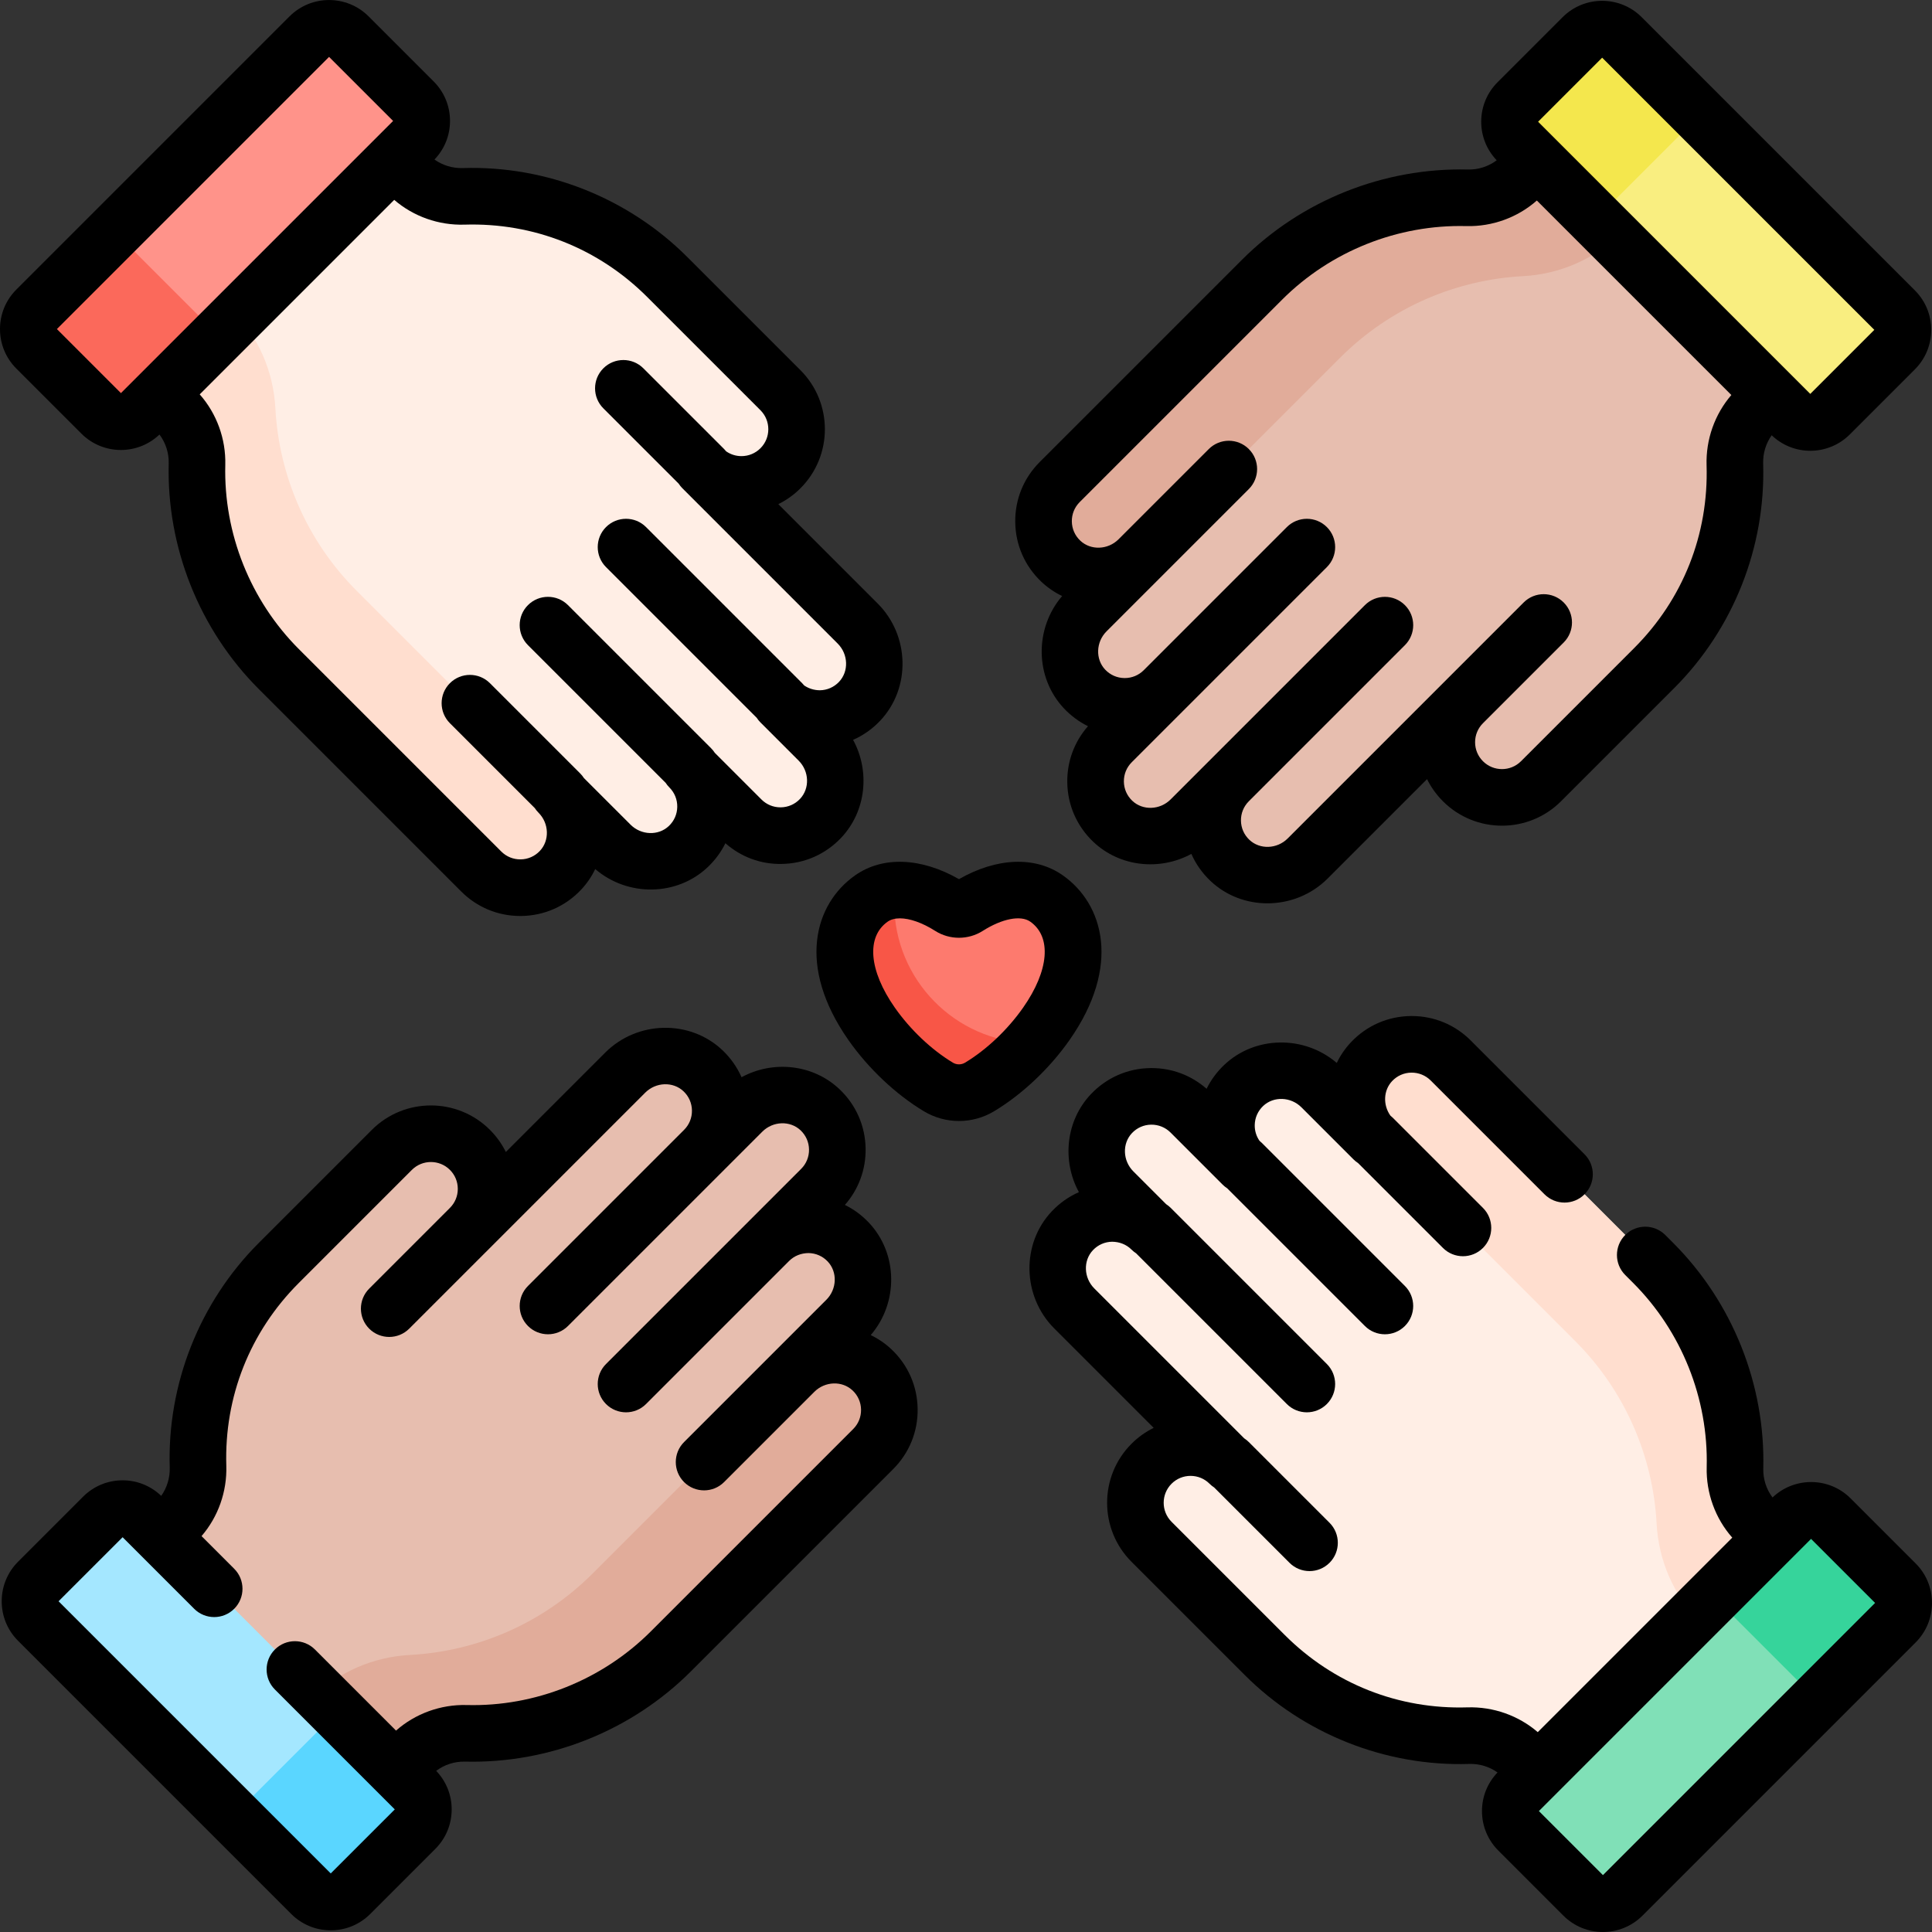
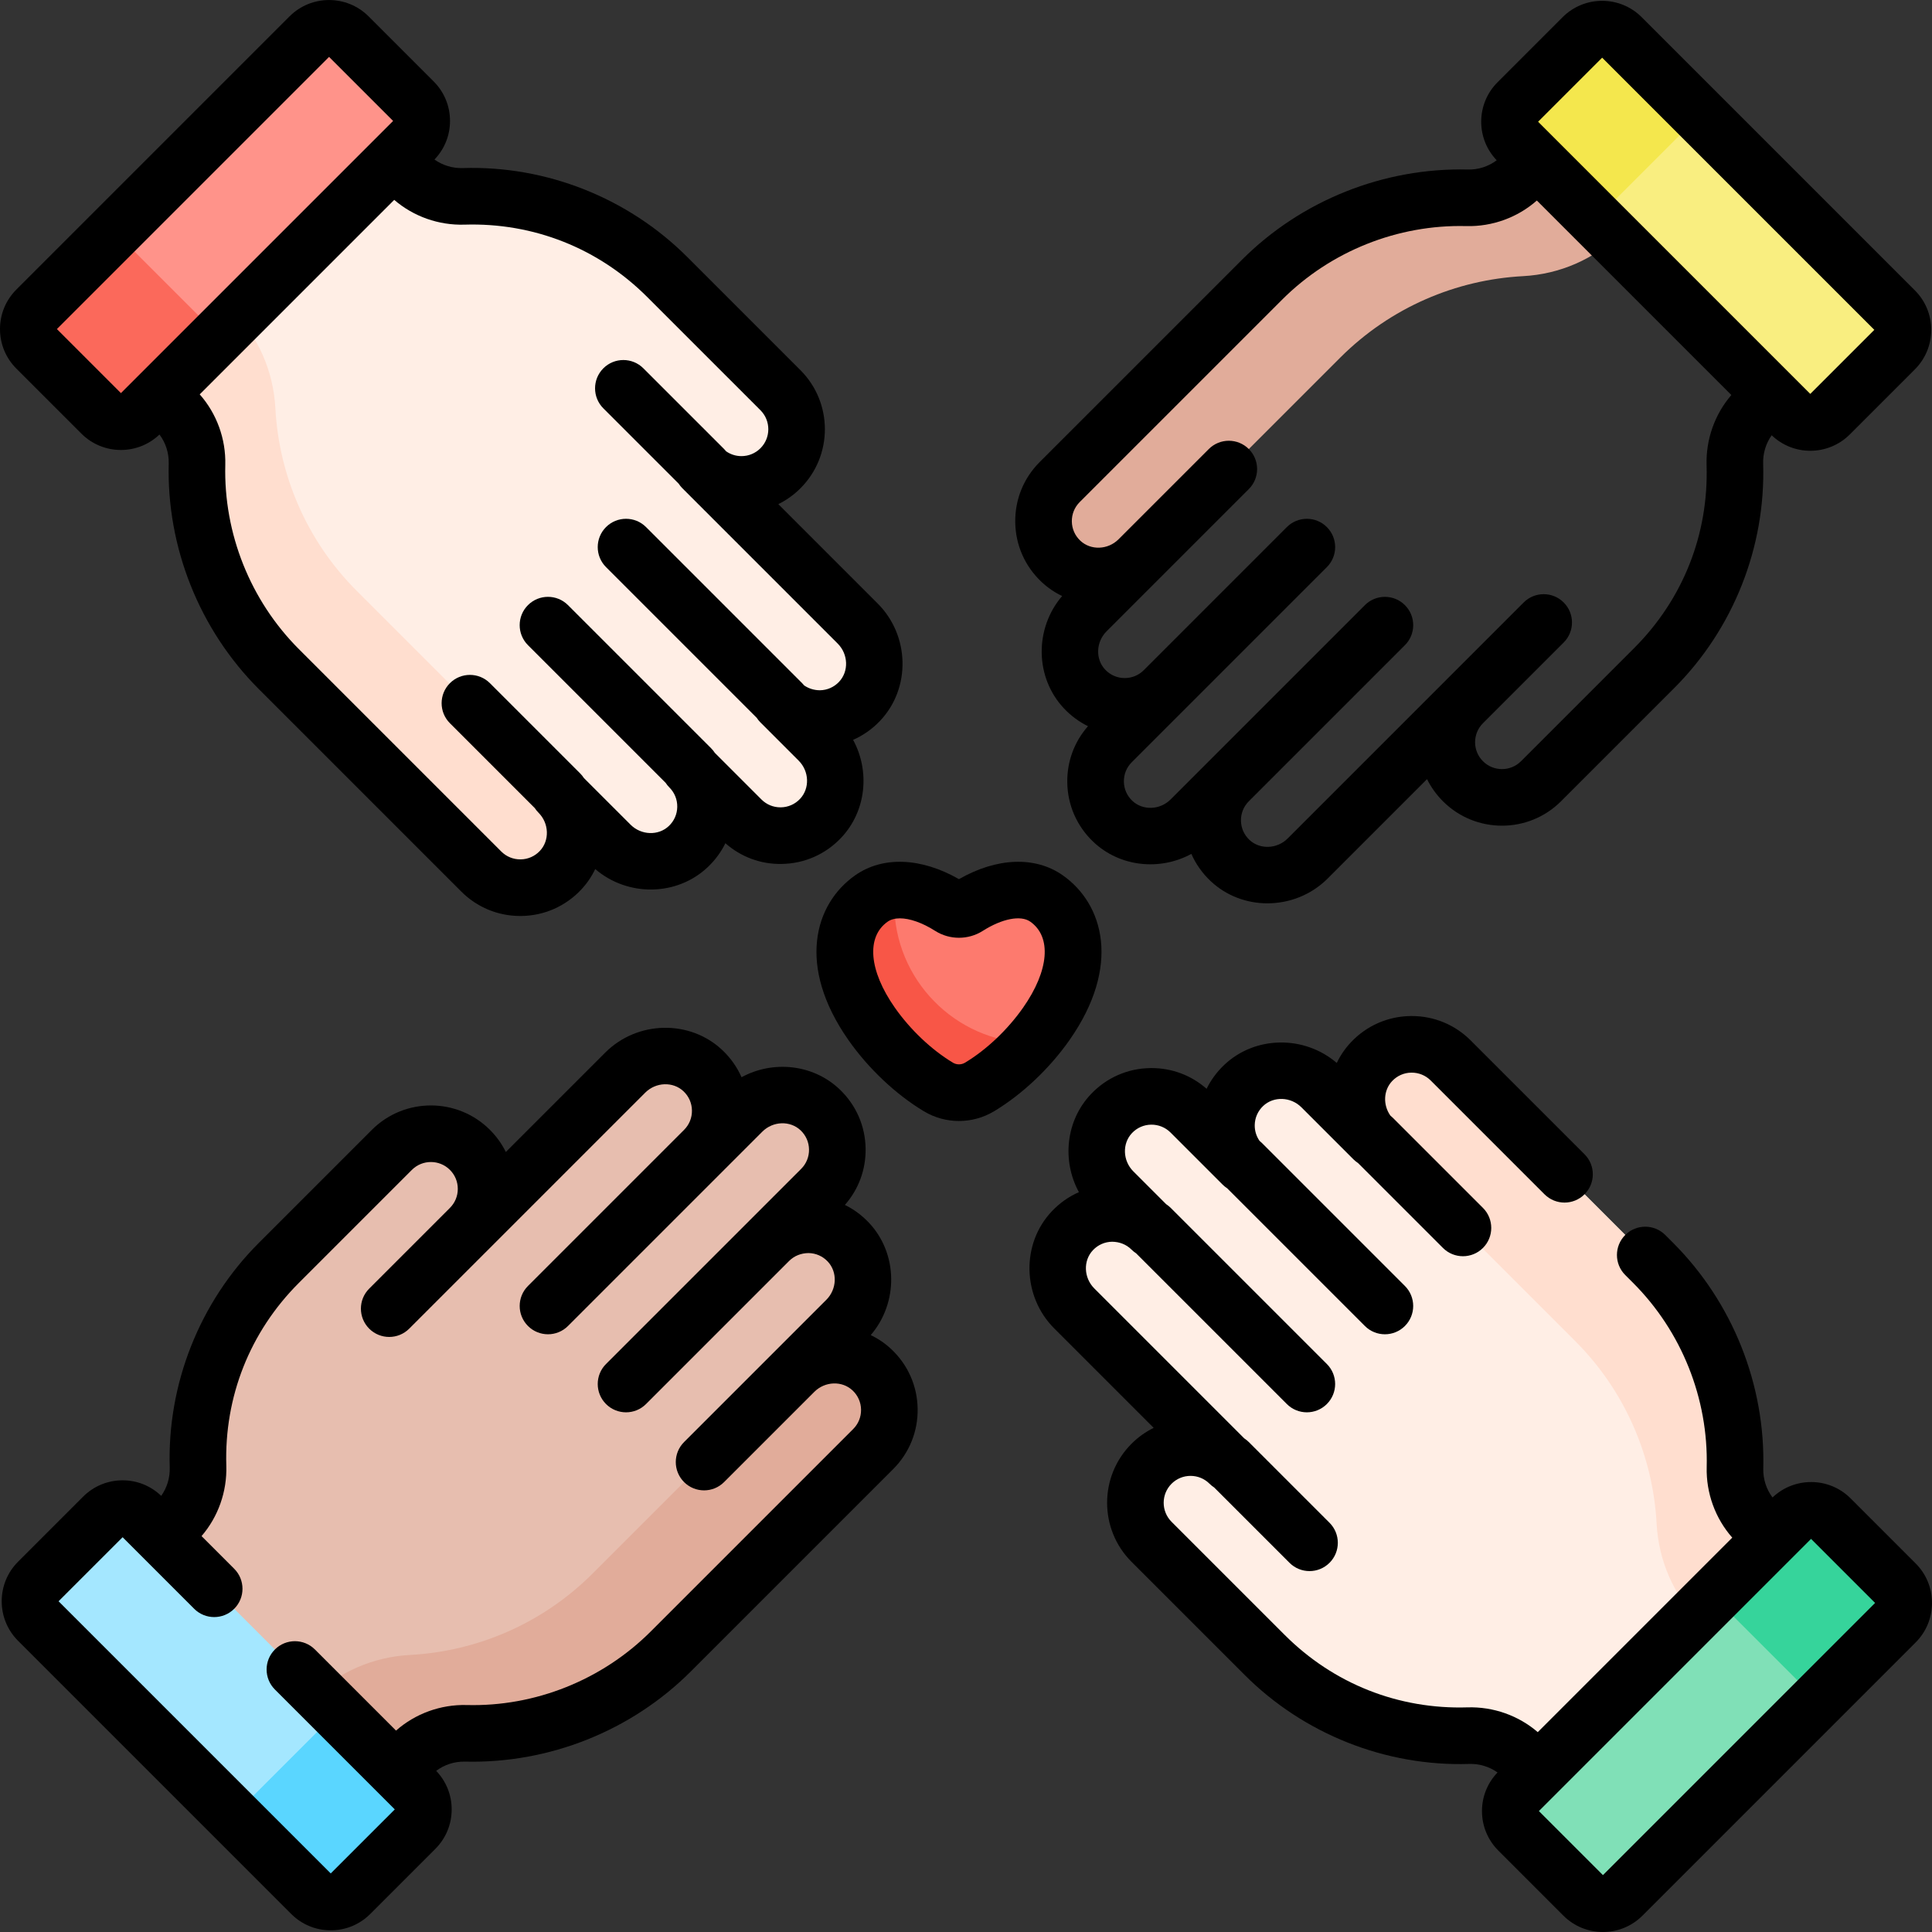
<svg xmlns="http://www.w3.org/2000/svg" id="Capa_1" enable-background="new 0 0 512 512" height="512" viewBox="0 0 512 512" width="512">
  <rect x="0" y="0" width="512" height="512" fill="#333333" stroke="none" />
  <g>
    <g>
      <path d="m124.537 304.727c5.712 5.712 5.712 14.972 0 20.684l41.153-41.153c5.635-5.635 14.817-5.98 20.605-.502 6.005 5.684 6.103 15.162.295 20.971l10.127-10.127c5.635-5.635 14.817-5.98 20.605-.502 6.005 5.684 6.103 15.162.295 20.971l-13.789 13.789c5.808-5.808 15.287-5.71 20.971.295 5.479 5.788 5.133 14.969-.502 20.605l-13.789 13.789c5.635-5.635 14.817-5.981 20.605-.502 6.005 5.684 6.103 15.162.294 20.971l-53.629 53.629c-14.92 14.92-34.726 22.201-54.327 21.704-5.379-.137-10.587 1.895-14.392 5.7l-17.933 17.933-62.052-62.052 17.71-17.71c3.839-3.839 5.863-9.103 5.696-14.53-.599-19.462 6.528-39.117 21.383-53.971l29.992-29.992c5.709-5.712 14.97-5.712 20.682 0z" fill="#e7beaf" />
    </g>
    <g>
      <path d="m210.505 363.547-53.413 53.413c-13.434 13.434-30.828 20.675-48.467 21.621-9.734.522-18.962 4.493-25.854 11.385l-12.331 12.331 20.684 20.684 17.933-17.933c3.805-3.805 9.012-5.837 14.392-5.7 19.601.498 39.407-6.783 54.327-21.704l53.628-53.628c5.808-5.808 5.71-15.286-.294-20.971-5.788-5.479-14.97-5.133-20.605.502z" fill="#e1ac9a" />
    </g>
    <g>
      <path d="m110.058 484.679-17.237 17.237c-2.856 2.856-7.486 2.856-10.342 0l-72.394-72.394c-2.856-2.856-2.856-7.486 0-10.342l17.237-17.237c2.856-2.856 7.486-2.856 10.342 0l72.394 72.394c2.856 2.855 2.856 7.486 0 10.342z" fill="#a4e7ff" />
    </g>
    <g>
      <path d="m84.203 458.823-17.237 17.237c-2.856 2.856-7.486 2.856-10.342 0l25.855 25.855c2.856 2.856 7.486 2.856 10.342 0l17.237-17.237c2.856-2.856 2.856-7.486 0-10.342l-25.855-25.855c2.855 2.856 2.855 7.487 0 10.342z" fill="#5ad6ff" />
    </g>
    <g>
      <path d="m206.83 124.094c-5.712 5.712-14.972 5.712-20.684 0l41.153 41.153c5.635 5.635 5.98 14.817.502 20.605-5.684 6.005-15.162 6.103-20.971.295l10.127 10.127c5.635 5.635 5.98 14.817.502 20.605-5.684 6.005-15.162 6.103-20.971.295l-13.789-13.789c5.808 5.808 5.71 15.287-.295 20.971-5.788 5.479-14.969 5.133-20.605-.502l-13.789-13.789c5.635 5.635 5.981 14.817.502 20.605-5.684 6.004-15.162 6.103-20.971.294l-53.629-53.629c-14.92-14.92-22.201-34.726-21.704-54.327.137-5.379-1.895-10.587-5.7-14.392l-17.932-17.935 62.052-62.052 17.71 17.71c3.839 3.839 9.103 5.863 14.53 5.696 19.462-.599 39.117 6.528 53.971 21.383l29.992 29.992c5.711 5.711 5.711 14.972-.001 20.684z" fill="#ffeee5" />
    </g>
    <g>
      <path d="m148.01 210.062-53.413-53.413c-13.434-13.434-20.675-30.828-21.621-48.467-.522-9.734-4.493-18.962-11.385-25.854l-12.331-12.331-20.684 20.684 17.933 17.933c3.805 3.805 5.837 9.013 5.7 14.392-.498 19.601 6.783 39.407 21.704 54.327l53.629 53.628c5.808 5.808 15.286 5.71 20.971-.294 5.478-5.787 5.133-14.969-.503-20.605z" fill="#ffdecf" />
    </g>
    <g>
      <path d="m26.879 109.615-17.237-17.237c-2.856-2.856-2.856-7.486 0-10.342l72.394-72.394c2.856-2.856 7.486-2.856 10.342 0l17.237 17.237c2.856 2.856 2.856 7.486 0 10.342l-72.394 72.394c-2.856 2.856-7.486 2.856-10.342 0z" fill="#ff938a" />
    </g>
    <g>
      <path d="m52.734 83.76-17.237-17.237c-2.856-2.856-2.856-7.486 0-10.342l-25.855 25.855c-2.856 2.856-2.856 7.486 0 10.342l17.237 17.237c2.856 2.856 7.486 2.856 10.342 0l25.855-25.855c-2.856 2.856-7.486 2.856-10.342 0z" fill="#fb695b" />
    </g>
    <g>
-       <path d="m387.698 207.038c-5.712-5.712-5.712-14.972 0-20.684l-41.153 41.153c-5.635 5.635-14.817 5.98-20.605.502-6.005-5.684-6.103-15.162-.295-20.971l-10.127 10.127c-5.635 5.635-14.817 5.98-20.605.502-6.005-5.684-6.103-15.162-.295-20.971l13.789-13.789c-5.808 5.808-15.287 5.71-20.971-.295-5.479-5.788-5.133-14.969.502-20.605l13.789-13.789c-5.635 5.635-14.817 5.981-20.605.502-6.005-5.684-6.103-15.162-.294-20.971l53.629-53.629c14.92-14.92 34.726-22.201 54.327-21.704 5.379.137 10.587-1.895 14.392-5.7l17.933-17.933 62.052 62.052-17.71 17.71c-3.839 3.839-5.863 9.103-5.696 14.53.599 19.462-6.528 39.117-21.383 53.971l-29.992 29.992c-5.709 5.712-14.97 5.712-20.682 0z" fill="#e7beaf" />
-     </g>
+       </g>
    <g>
      <path d="m301.73 148.218 53.413-53.413c13.434-13.434 30.828-20.675 48.467-21.621 9.734-.522 18.962-4.493 25.854-11.385l12.331-12.331-20.684-20.684-17.933 17.933c-3.805 3.805-9.012 5.837-14.392 5.7-19.601-.498-39.407 6.783-54.327 21.704l-53.629 53.629c-5.808 5.808-5.71 15.286.294 20.971 5.788 5.478 14.97 5.132 20.606-.503z" fill="#e1ac9a" />
    </g>
    <g>
      <path d="m402.177 27.086 17.237-17.236c2.856-2.856 7.486-2.856 10.342 0l72.394 72.394c2.856 2.856 2.856 7.486 0 10.342l-17.237 17.237c-2.856 2.856-7.486 2.856-10.342 0l-72.394-72.394c-2.856-2.856-2.856-7.487 0-10.343z" fill="#f9ee80" />
    </g>
    <g>
      <path d="m428.032 52.941 17.237-17.237c2.856-2.856 7.486-2.856 10.342 0l-25.855-25.854c-2.856-2.856-7.486-2.856-10.342 0l-17.237 17.237c-2.856 2.856-2.856 7.486 0 10.342l25.855 25.855c-2.856-2.856-2.856-7.487 0-10.343z" fill="#f4e74d" />
    </g>
    <g>
      <path d="m305.17 387.906c5.712-5.712 14.972-5.712 20.684 0l-41.153-41.153c-5.635-5.635-5.98-14.817-.502-20.605 5.684-6.005 15.162-6.103 20.971-.295l-10.127-10.127c-5.635-5.635-5.98-14.817-.502-20.605 5.684-6.005 15.162-6.103 20.971-.295l13.789 13.789c-5.808-5.808-5.71-15.287.295-20.971 5.788-5.479 14.969-5.133 20.605.502l13.789 13.789c-5.635-5.635-5.981-14.817-.502-20.605 5.684-6.004 15.162-6.103 20.971-.294l53.629 53.629c14.92 14.92 22.201 34.726 21.704 54.327-.137 5.379 1.895 10.587 5.7 14.392l17.933 17.933-62.052 62.052-17.71-17.71c-3.839-3.839-9.103-5.863-14.53-5.696-19.462.599-39.117-6.528-53.971-21.383l-29.992-29.99c-5.712-5.712-5.712-14.972 0-20.684z" fill="#ffeee5" />
    </g>
    <g>
      <path d="m363.99 301.937 53.413 53.413c13.434 13.434 20.675 30.828 21.621 48.467.522 9.734 4.493 18.962 11.385 25.854l12.331 12.331 20.684-20.684-17.933-17.933c-3.805-3.805-5.837-9.013-5.7-14.392.498-19.601-6.783-39.407-21.704-54.327l-53.628-53.629c-5.808-5.808-15.286-5.71-20.971.294-5.479 5.789-5.134 14.971.502 20.606z" fill="#ffdecf" />
    </g>
    <g>
      <path d="m485.121 402.385 17.237 17.237c2.856 2.856 2.856 7.486 0 10.342l-72.394 72.394c-2.856 2.856-7.486 2.856-10.342 0l-17.237-17.237c-2.856-2.856-2.856-7.486 0-10.342l72.394-72.394c2.856-2.856 7.486-2.856 10.342 0z" fill="#80e0b7" />
    </g>
    <g>
      <path d="m459.266 428.24 17.237 17.237c2.856 2.856 2.856 7.486 0 10.342l25.855-25.855c2.856-2.856 2.856-7.486 0-10.342l-17.237-17.237c-2.856-2.856-7.486-2.856-10.342 0l-25.855 25.855c2.856-2.856 7.486-2.856 10.342 0z" fill="#36d49b" />
    </g>
    <g>
      <path d="m277.325 238.099c-5.371-3.761-13.257-2.595-20.903 2.264-1.393.885-3.175.885-4.568 0-7.646-4.859-15.532-6.025-20.903-2.264-8.71 6.099-10.155 18.671.036 33.225 4.773 6.817 11.252 12.858 17.686 16.729 3.357 2.019 7.573 2.019 10.93 0 6.435-3.871 12.913-9.912 17.686-16.729 10.191-14.554 8.746-27.126.036-33.225z" fill="#fd7a6e" />
    </g>
    <g>
      <path d="m236.978 239.422c0-1.188.058-2.362.168-3.521-2.28.194-4.381.9-6.194 2.17-8.71 6.099-10.155 18.671.036 33.225 4.773 6.817 11.252 12.858 17.686 16.729 3.357 2.019 7.573 2.019 10.93 0 4.754-2.86 9.532-6.905 13.628-11.572-20.094-.42-36.254-16.838-36.254-37.031z" fill="#f85647" />
    </g>
    <g>
      <path d="m230.753 353.815c7.366-8.576 7.26-21.61-.51-29.818-1.852-1.956-3.995-3.529-6.335-4.679 3.625-4.119 5.565-9.355 5.489-14.897-.083-6.023-2.541-11.624-6.921-15.769-7.053-6.678-17.671-7.693-25.96-3.175-1.172-2.666-2.879-5.099-5.066-7.168-8.616-8.159-22.551-7.868-31.064.645l-26.333 26.333c-1.059-2.144-2.474-4.124-4.214-5.864-8.626-8.625-22.663-8.624-31.29 0l-29.992 29.992c-15.664 15.665-24.257 37.353-23.576 59.506.084 2.716-.734 5.354-2.258 7.497-2.769-2.652-6.385-4.118-10.231-4.118-3.957 0-7.677 1.541-10.475 4.339l-17.236 17.237c-5.774 5.775-5.774 15.173 0 20.949l72.394 72.393c2.798 2.799 6.518 4.34 10.475 4.34s7.677-1.541 10.474-4.339l17.236-17.236c2.798-2.798 4.339-6.518 4.339-10.475 0-3.838-1.461-7.446-4.102-10.213 2.166-1.632 4.873-2.517 7.661-2.448 22.258.541 44.067-8.146 59.82-23.898l53.628-53.629c4.261-4.26 6.562-9.924 6.479-15.949-.083-6.023-2.54-11.625-6.92-15.771-1.664-1.577-3.528-2.837-5.512-3.785zm-4.652 24.897-53.628 53.629c-12.86 12.86-30.667 20.001-48.833 19.51-6.872-.174-13.595 2.282-18.686 6.775l-21.496-21.496c-2.929-2.928-7.678-2.928-10.606 0-2.929 2.93-2.929 7.678 0 10.607l31.771 31.771-16.973 16.971-72.13-72.129 16.973-16.973 18.966 18.967c2.929 2.928 7.678 2.928 10.606 0 2.929-2.93 2.929-7.678 0-10.607l-8.655-8.655c4.396-5.102 6.774-11.779 6.564-18.623-.563-18.298 6.252-35.5 19.189-48.438l29.992-29.992c2.779-2.777 7.3-2.777 10.079.001 1.346 1.346 2.086 3.135 2.086 5.038s-.741 3.692-2.087 5.038l-21.392 21.394c-2.929 2.93-2.929 7.678 0 10.607 1.464 1.464 3.384 2.196 5.303 2.196s3.839-.732 5.303-2.196l21.393-21.393 41.153-41.153c2.822-2.822 7.374-2.982 10.146-.359 1.414 1.339 2.207 3.145 2.234 5.084.026 1.941-.714 3.766-2.086 5.137l-41.368 41.369c-2.929 2.93-2.929 7.678 0 10.607 1.464 1.464 3.384 2.196 5.303 2.196s3.839-.732 5.303-2.196l41.368-41.369 10.127-10.127c2.821-2.821 7.372-2.983 10.145-.357 1.414 1.338 2.207 3.143 2.233 5.082.027 1.941-.714 3.766-2.086 5.138l-13.79 13.789-37.921 37.921c-2.929 2.93-2.929 7.678 0 10.607 1.464 1.464 3.384 2.196 5.303 2.196s3.839-.732 5.303-2.196l37.921-37.921.003-.003c1.371-1.37 3.188-2.065 5.135-2.084 1.94.026 3.745.82 5.084 2.234 2.624 2.771 2.463 7.323-.359 10.145l-13.764 13.765c-.008.008-.017.017-.025.024l-23.917 23.917c-2.929 2.93-2.929 7.678 0 10.607 1.464 1.464 3.384 2.196 5.303 2.196s3.839-.732 5.303-2.196l23.917-23.917c2.821-2.822 7.373-2.983 10.146-.357 1.414 1.338 2.207 3.143 2.233 5.082.027 1.941-.714 3.766-2.086 5.137z" />
      <path d="m21.576 114.919c2.888 2.888 6.68 4.331 10.474 4.331 3.683 0 7.359-1.374 10.213-4.095 1.633 2.167 2.52 4.875 2.449 7.66-.565 22.265 8.146 44.068 23.898 59.821l53.628 53.628c4.187 4.187 9.729 6.481 15.636 6.481.104 0 .209-.001.313-.002 6.024-.083 11.625-2.541 15.771-6.921 1.576-1.665 2.837-3.528 3.784-5.514 8.575 7.366 21.609 7.261 29.818-.509 1.957-1.853 3.53-3.995 4.679-6.336 4.12 3.626 9.352 5.595 14.897 5.489 6.023-.083 11.624-2.541 15.77-6.921 6.677-7.054 7.694-17.671 3.174-25.96 2.667-1.172 5.098-2.879 7.168-5.065 8.157-8.617 7.868-22.552-.645-31.064l-26.34-26.34c2.122-1.042 4.109-2.444 5.872-4.207 8.625-8.626 8.625-22.663 0-31.29l-29.992-29.992c-15.665-15.664-37.372-24.276-59.505-23.575-2.719.085-5.355-.734-7.497-2.259 2.652-2.769 4.118-6.384 4.118-10.231 0-3.957-1.541-7.677-4.339-10.474l-17.239-17.236c-5.776-5.775-15.173-5.773-20.948 0l-72.395 72.395c-2.797 2.798-4.338 6.518-4.338 10.474 0 3.957 1.541 7.677 4.339 10.475zm101.522-55.388c18.295-.563 35.5 6.253 48.438 19.19l29.992 29.991c2.778 2.778 2.778 7.299 0 10.078-1.346 1.346-3.135 2.087-5.038 2.087-1.469 0-2.867-.446-4.049-1.266-.17-.212-.351-.417-.547-.614l-21.394-21.392c-2.929-2.928-7.678-2.928-10.606 0-2.929 2.93-2.929 7.678 0 10.607l19.961 19.961c.281.433.609.844.989 1.223l41.153 41.153c2.822 2.821 2.983 7.372.358 10.145-1.338 1.414-3.144 2.208-5.084 2.234-1.493-.008-2.942-.443-4.159-1.281-.167-.206-.344-.406-.536-.598l-41.368-41.368c-2.929-2.928-7.678-2.928-10.606 0-2.929 2.93-2.929 7.678 0 10.607l39.938 39.938c.281.432.608.842.987 1.221l.026.026 10.101 10.102c2.822 2.821 2.982 7.372.358 10.145-1.338 1.414-3.143 2.207-5.083 2.234h-.101c-1.903 0-3.689-.738-5.037-2.086l-12.356-12.357c-.282-.434-.61-.846-.99-1.226l-37.921-37.921c-2.929-2.928-7.678-2.928-10.606 0-2.929 2.93-2.929 7.678 0 10.607l36.49 36.49c.281.432.609.843.988 1.222l.014.015c1.363 1.371 2.099 3.189 2.072 5.124-.026 1.939-.82 3.744-2.233 5.083-2.773 2.622-7.324 2.462-10.146-.359l-12.358-12.357c-.281-.433-.609-.844-.989-1.224l-23.917-23.916c-2.929-2.928-7.678-2.928-10.606 0-2.929 2.93-2.929 7.678 0 10.607l22.485 22.485c.281.432.609.843.988 1.222v.001l.014.014c2.808 2.823 2.964 7.363.344 10.131-1.338 1.414-3.144 2.208-5.083 2.234-1.941.022-3.765-.714-5.137-2.087l-53.629-53.629c-12.86-12.859-19.971-30.658-19.509-48.833.175-6.878-2.281-13.596-6.775-18.685l51.543-51.543c5.102 4.397 11.78 6.774 18.624 6.565zm-35.891-44.454 16.973 16.973-72.13 72.13-16.972-16.973z" />
      <path d="m281.482 157.95c-7.365 8.575-7.26 21.609.51 29.818 1.852 1.956 3.995 3.529 6.335 4.679-3.625 4.119-5.565 9.355-5.489 14.896.083 6.023 2.541 11.624 6.921 15.771 7.054 6.679 17.671 7.694 25.96 3.175 1.172 2.665 2.879 5.098 5.066 7.167 4.188 3.965 9.631 5.934 15.098 5.934 5.782 0 11.591-2.203 15.966-6.578l26.333-26.333c1.059 2.145 2.474 4.123 4.214 5.864 8.628 8.628 22.665 8.627 31.291 0l29.992-29.992c15.665-15.665 24.257-37.354 23.576-59.505-.084-2.716.734-5.354 2.258-7.498 2.857 2.733 6.54 4.111 10.23 4.111 3.793 0 7.587-1.444 10.475-4.331l17.236-17.237c2.798-2.798 4.339-6.518 4.339-10.475s-1.541-7.677-4.339-10.475l-72.395-72.395c-5.776-5.775-15.174-5.773-20.948 0l-17.237 17.237c-2.798 2.798-4.339 6.518-4.339 10.475 0 3.838 1.461 7.446 4.102 10.214-2.169 1.637-4.881 2.534-7.661 2.447-22.255-.524-44.067 8.146-59.821 23.897l-53.628 53.629c-4.26 4.261-6.562 9.925-6.479 15.95.082 6.023 2.54 11.624 6.92 15.771 1.666 1.576 3.529 2.837 5.514 3.784zm143.103-142.665 72.13 72.13-16.973 16.973-72.129-72.13zm-138.451 117.768 53.628-53.629c12.86-12.859 30.66-19.973 48.833-19.509 6.872.173 13.594-2.282 18.686-6.775l51.543 51.543c-4.396 5.102-6.774 11.779-6.564 18.623.563 18.298-6.252 35.499-19.189 48.437l-29.992 29.992c-2.778 2.779-7.299 2.779-10.078 0-1.346-1.346-2.087-3.135-2.087-5.038 0-1.902.741-3.69 2.085-5.036.001-.001.002-.002.003-.002l21.393-21.393c2.929-2.93 2.929-7.678 0-10.607-2.929-2.928-7.678-2.928-10.606 0l-62.546 62.546c-2.822 2.82-7.374 2.98-10.145.358-1.414-1.339-2.208-3.145-2.234-5.084-.026-1.94.714-3.765 2.086-5.137l41.368-41.368c2.929-2.93 2.929-7.678 0-10.607-2.929-2.928-7.678-2.928-10.606 0l-41.368 41.368-10.127 10.128c-2.822 2.819-7.374 2.98-10.145.358-1.414-1.339-2.208-3.145-2.234-5.084-.027-1.94.714-3.765 2.086-5.138l13.779-13.78c.003-.003.007-.006.01-.009l37.921-37.92c2.929-2.93 2.929-7.678 0-10.607-2.929-2.927-7.678-2.929-10.606 0l-37.921 37.92-.015.015c-1.347 1.34-3.126 2.073-5.023 2.073-.033 0-.067 0-.101-.001-1.939-.026-3.745-.819-5.083-2.232-2.624-2.773-2.463-7.324.359-10.146l13.784-13.784.005-.005 23.917-23.916c2.929-2.93 2.929-7.678 0-10.607-2.928-2.928-7.677-2.928-10.606 0l-23.917 23.916c-.001.001-.002.002-.003.003-2.821 2.817-7.371 2.98-10.142.356-1.414-1.339-2.208-3.144-2.234-5.083-.027-1.943.714-3.767 2.086-5.139z" />
      <path d="m507.661 414.318-17.237-17.237c-5.691-5.69-14.893-5.761-20.687-.236-1.633-2.167-2.52-4.875-2.449-7.66.565-22.265-8.146-44.068-23.898-59.821l-2.082-2.081c-2.929-2.928-7.678-2.928-10.606.001-2.929 2.93-2.928 7.678.001 10.606l2.081 2.081c12.86 12.859 19.971 30.658 19.509 48.833-.175 6.878 2.281 13.596 6.774 18.686l-51.543 51.543c-5.104-4.396-11.792-6.774-18.623-6.564-18.299.566-35.5-6.253-48.438-19.19l-29.992-29.991c-2.778-2.778-2.778-7.3 0-10.078 1.346-1.346 3.135-2.087 5.038-2.087s3.693.741 5.039 2.088c.379.379.79.707 1.222.987l19.963 19.962c1.464 1.464 3.384 2.196 5.303 2.196s3.839-.732 5.303-2.197c2.929-2.929 2.929-7.678 0-10.606l-21.393-21.392c-.379-.379-.79-.707-1.222-.988l-39.723-39.723c-2.822-2.821-2.983-7.373-.358-10.145 1.338-1.414 3.144-2.208 5.083-2.234 1.939.02 3.752.709 5.123 2.072l.015.014c.379.379.79.707 1.222.988l39.938 39.938c1.464 1.464 3.384 2.196 5.303 2.196s3.839-.732 5.303-2.196c2.929-2.93 2.929-7.678 0-10.607l-41.368-41.368c-.38-.38-.792-.708-1.225-.989l-8.694-8.695c-2.822-2.821-2.982-7.372-.358-10.145 1.338-1.414 3.143-2.207 5.083-2.234 1.936-.019 3.766.715 5.138 2.086l13.79 13.79v.001c.379.379.789.706 1.221.987l36.491 36.491c1.464 1.464 3.384 2.196 5.303 2.196s3.839-.732 5.303-2.196c2.929-2.93 2.929-7.678 0-10.607l-37.921-37.921c-.196-.196-.4-.376-.611-.545-.841-1.209-1.288-2.643-1.267-4.15.026-1.939.82-3.744 2.233-5.083 2.772-2.623 7.324-2.464 10.146.359l13.79 13.789c.379.379.79.707 1.222.987l22.487 22.486c1.464 1.464 3.384 2.196 5.303 2.196s3.839-.732 5.303-2.196c2.929-2.93 2.929-7.678 0-10.607l-23.917-23.916c-.2-.2-.41-.383-.625-.555-1.984-2.812-1.859-6.682.475-9.147 1.338-1.414 3.144-2.208 5.083-2.234 1.927-.019 3.765.714 5.137 2.087l30.155 30.155c2.929 2.928 7.678 2.928 10.606 0 2.929-2.93 2.929-7.678 0-10.607l-30.155-30.154c-4.187-4.187-9.729-6.481-15.636-6.481-.104 0-.209.001-.313.003-6.024.082-11.625 2.54-15.771 6.92-1.576 1.665-2.837 3.528-3.784 5.514-8.575-7.366-21.609-7.262-29.818.509-1.957 1.853-3.53 3.995-4.679 6.336-4.042-3.558-9.158-5.491-14.583-5.491-.104 0-.209 0-.314.002-6.023.083-11.624 2.54-15.77 6.921-6.677 7.054-7.694 17.671-3.174 25.96-2.667 1.172-5.098 2.879-7.168 5.065-8.157 8.617-7.868 22.552.645 31.064l26.34 26.34c-2.122 1.042-4.109 2.444-5.872 4.207-8.625 8.626-8.625 22.663 0 31.29l29.992 29.992c15.665 15.663 37.357 24.269 59.505 23.575 2.708-.091 5.351.732 7.497 2.259-2.652 2.769-4.118 6.384-4.118 10.231 0 3.957 1.541 7.677 4.339 10.474l17.237 17.238c2.888 2.888 6.681 4.331 10.474 4.331s7.587-1.444 10.475-4.331l72.395-72.396c2.797-2.798 4.338-6.518 4.338-10.474.005-3.959-1.536-7.679-4.334-10.477zm-82.868 82.605-16.973-16.973 72.13-72.13 16.972 16.973z" />
      <path d="m283.433 275.626c13.763-19.655 9.01-36.097-1.806-43.671-7.309-5.118-17.472-4.702-27.489 1.028-10.017-5.731-20.18-6.146-27.489-1.028-10.815 7.574-15.568 24.016-1.806 43.671 5.262 7.515 12.539 14.387 19.964 18.854 2.878 1.731 6.104 2.597 9.332 2.597 3.227 0 6.453-.865 9.331-2.597 7.425-4.468 14.701-11.339 19.963-18.854zm-27.697 6c-.97.584-2.225.584-3.197 0-5.691-3.424-11.308-8.747-15.409-14.604-6.876-9.821-7.613-18.763-1.878-22.78.838-.586 1.943-.872 3.233-.872 2.591 0 5.927 1.151 9.344 3.322 3.832 2.438 8.785 2.437 12.615.001 5.12-3.253 10.056-4.218 12.578-2.451 5.736 4.018 5 12.959-1.877 22.78-4.101 5.857-9.717 11.18-15.409 14.604z" />
    </g>
  </g>
</svg>